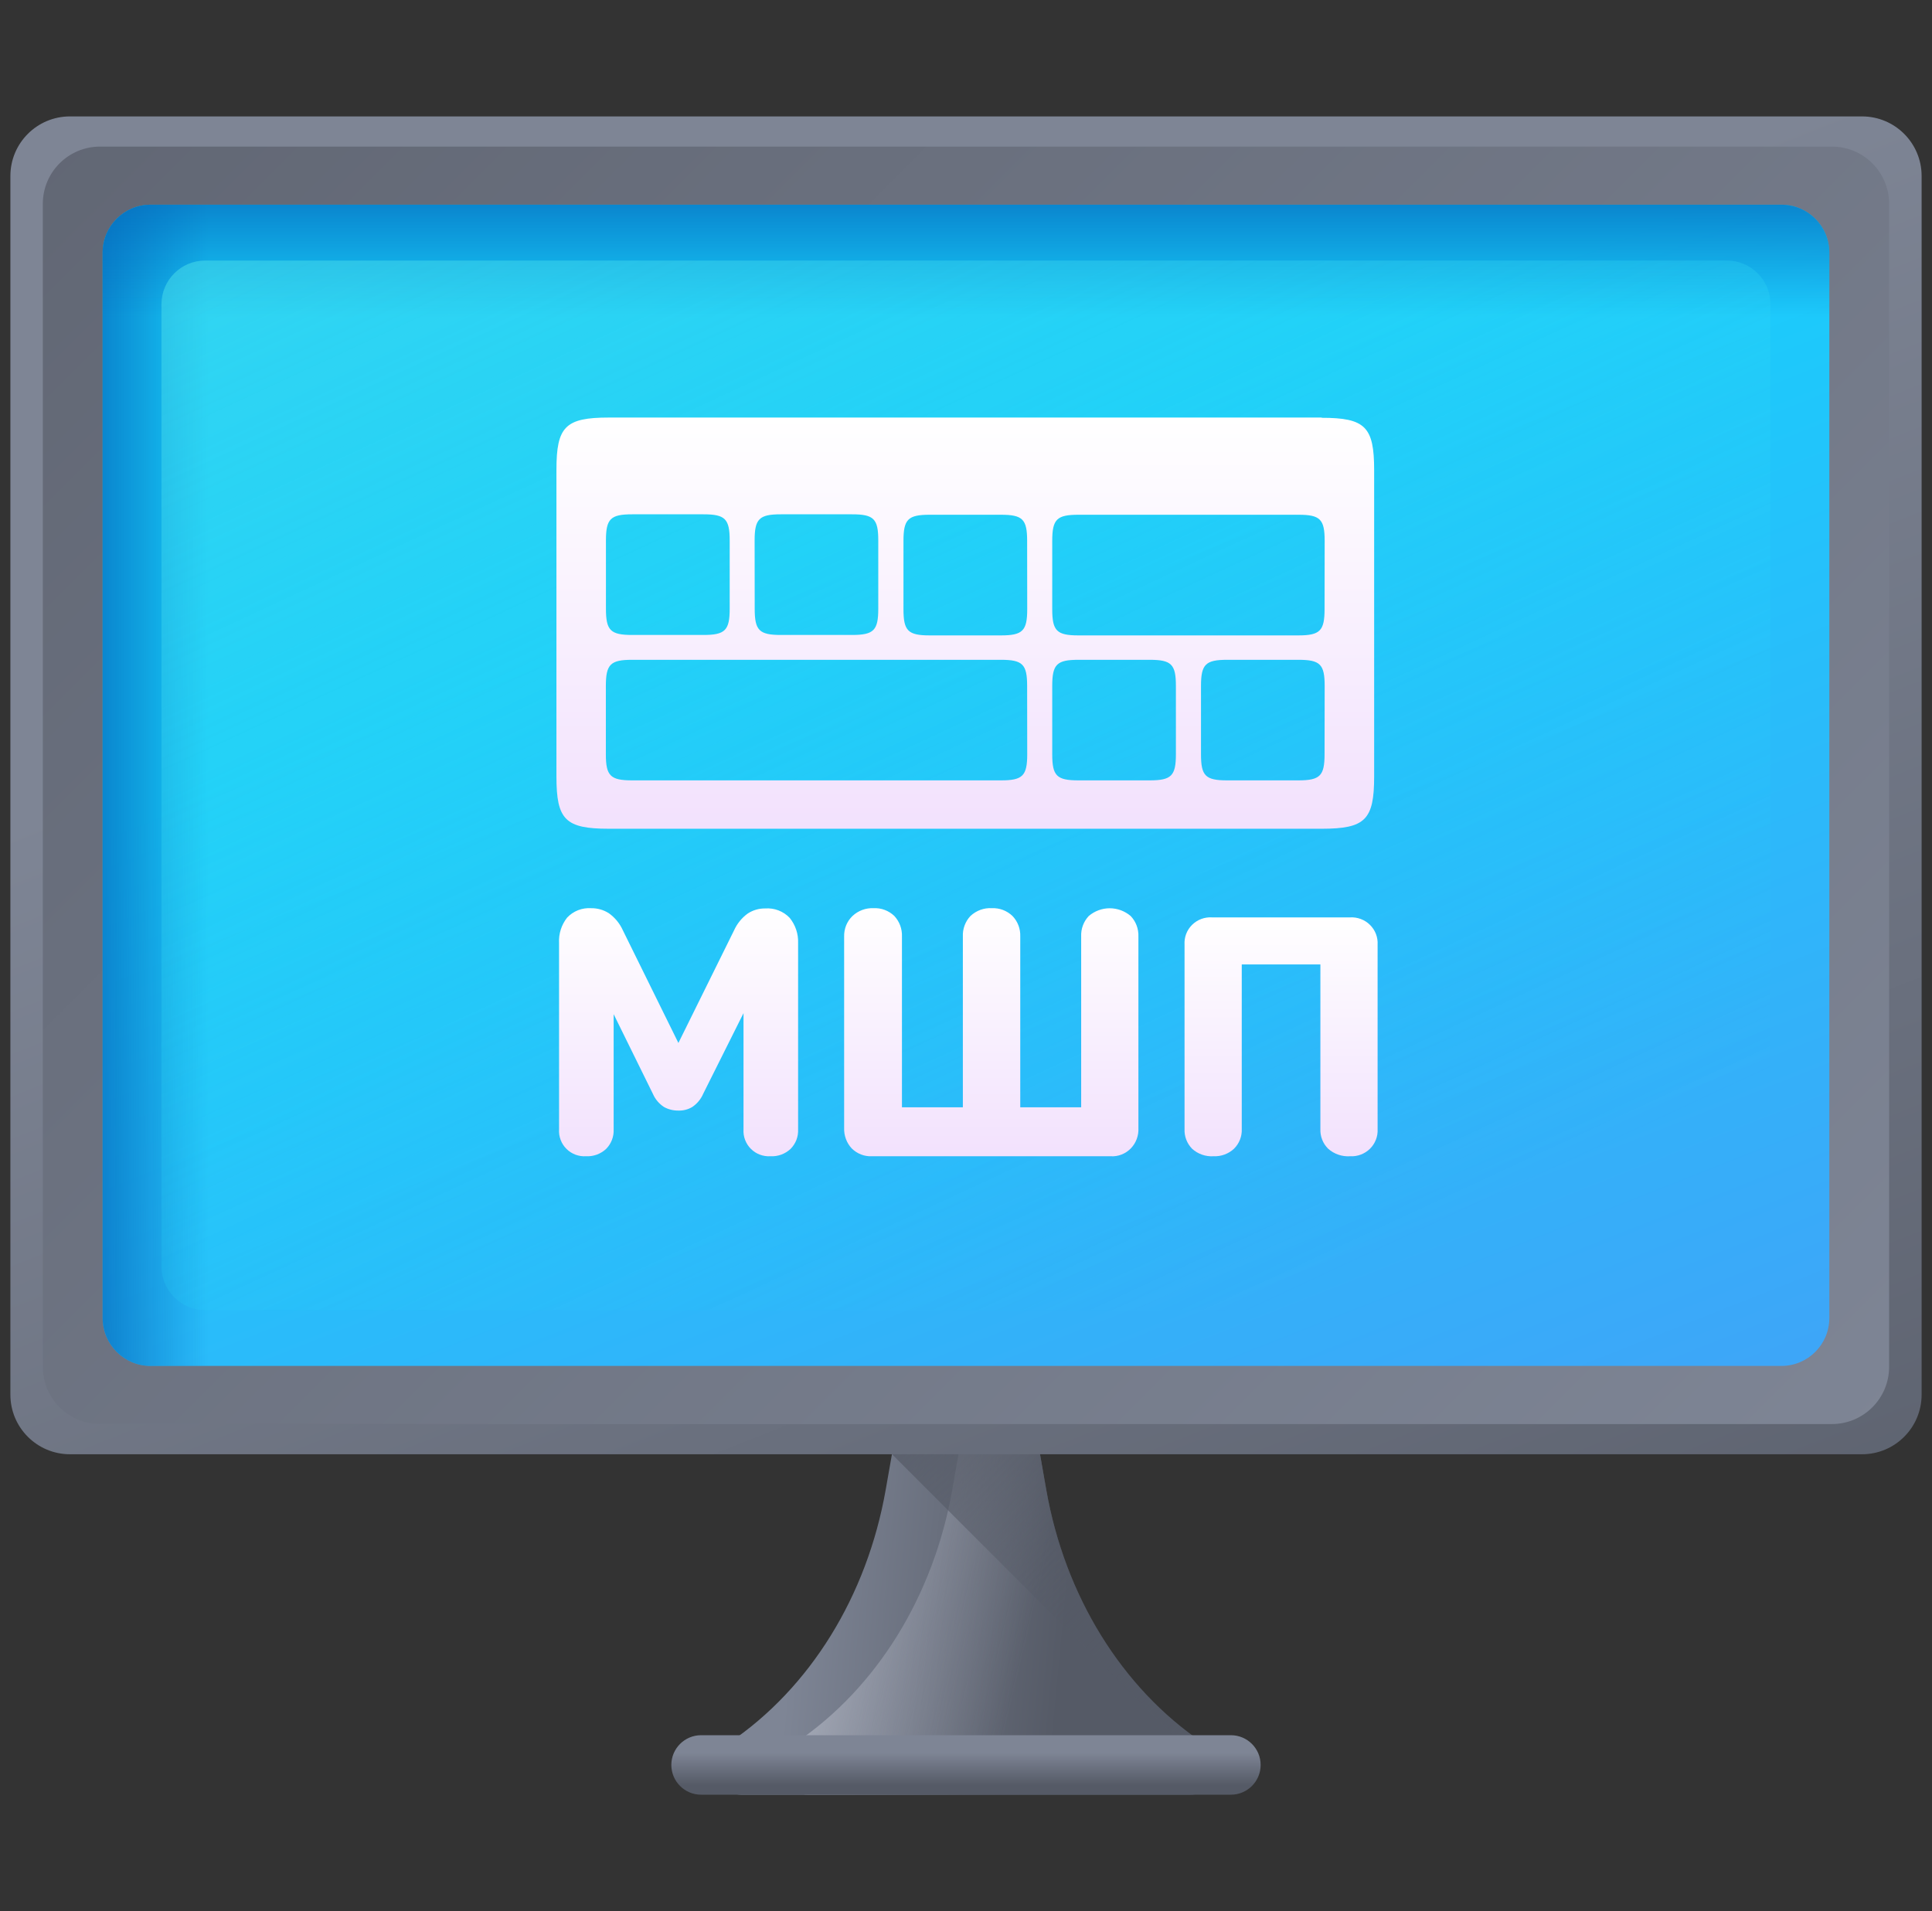
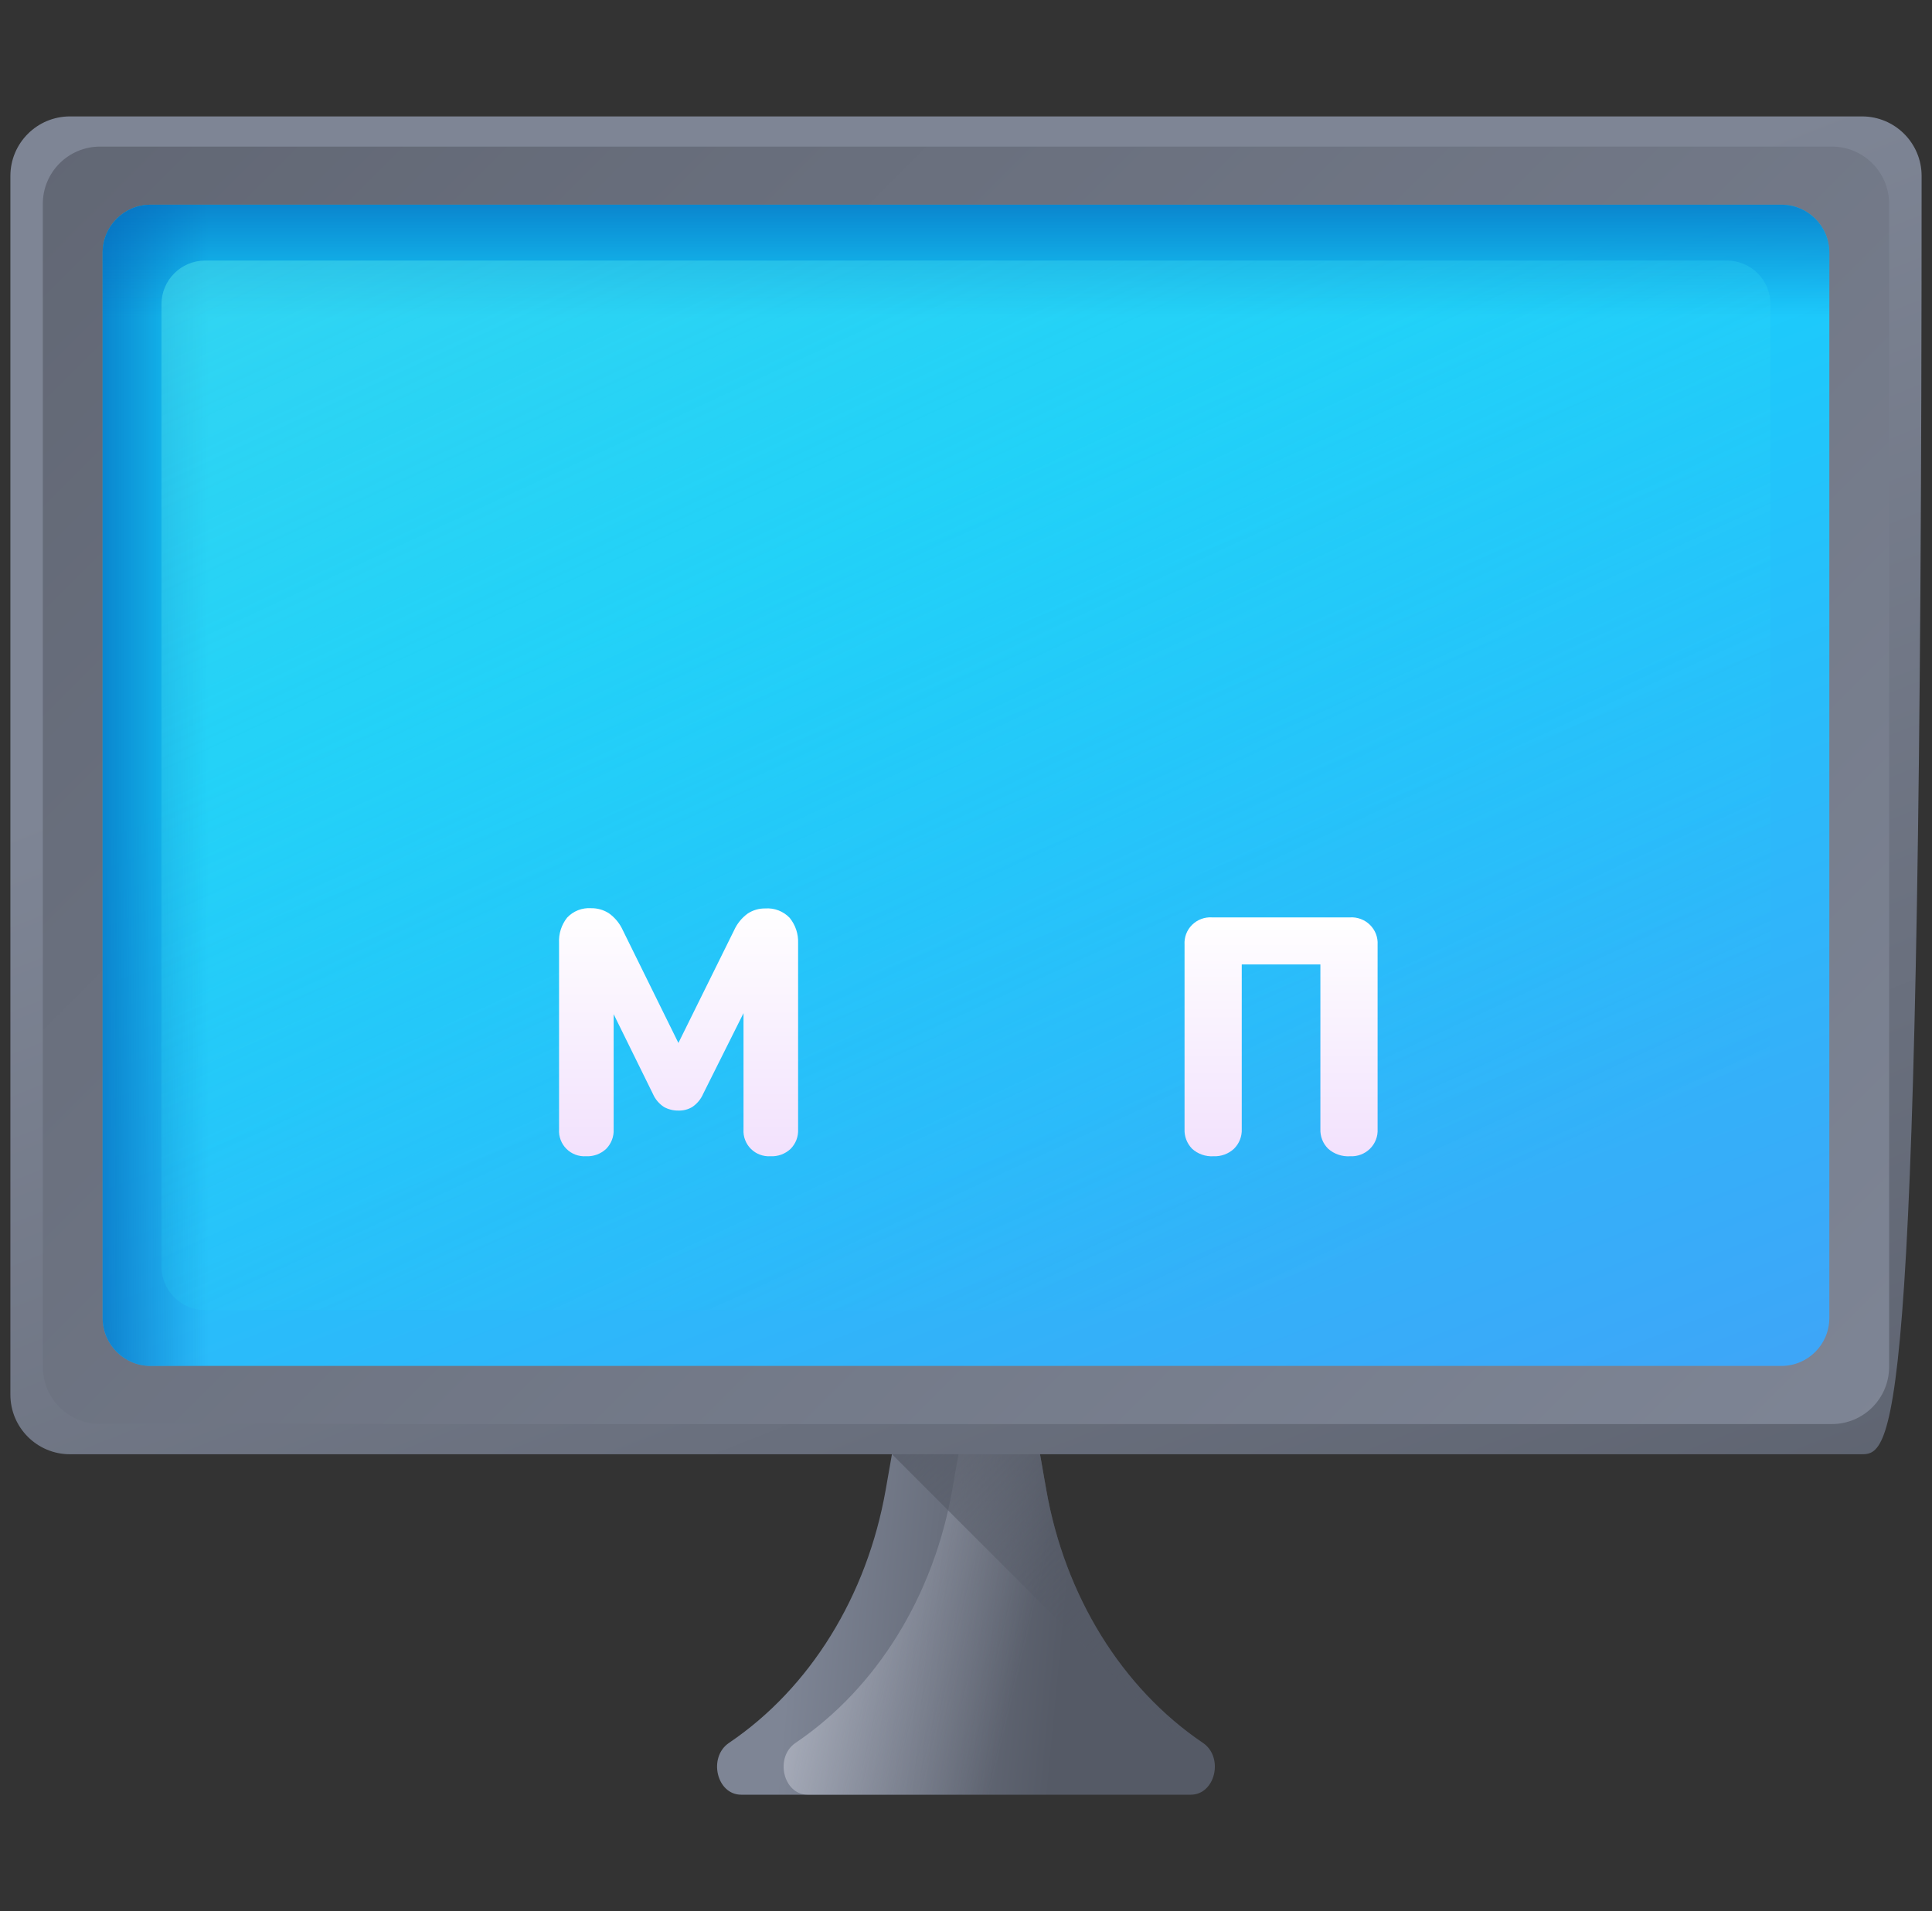
<svg xmlns="http://www.w3.org/2000/svg" width="93" height="92" viewBox="0 0 93 92" fill="none">
  <rect x="0" y="0" width="93" height="92" fill="#333333" stroke="none" />
  <g clip-path="url(#clip0_200_2006)">
    <path d="M50.362 71.713L49.51 66.867H43.487L42.635 71.713C41.736 76.833 38.992 81.266 35.093 83.902C34.073 84.592 34.496 86.397 35.677 86.397H57.32C58.501 86.397 58.924 84.592 57.904 83.902C54.005 81.266 51.262 76.833 50.362 71.713Z" fill="url(#paint0_linear_200_2006)" />
    <path d="M57.907 83.902C54.007 81.266 51.264 76.833 50.364 71.713L49.512 66.867H46.69L45.839 71.713C44.939 76.833 42.196 81.266 38.296 83.902C37.277 84.592 37.699 86.397 38.88 86.397H57.322C58.503 86.397 58.926 84.592 57.907 83.902Z" fill="url(#paint1_linear_200_2006)" />
    <path d="M57.907 83.902C54.007 81.266 51.264 76.832 50.364 71.713L49.513 66.867H43.489L42.938 70.007L58.418 85.488C58.579 84.934 58.442 84.264 57.907 83.902Z" fill="url(#paint2_linear_200_2006)" />
-     <path d="M89.631 70.008H3.369C1.784 70.008 0.5 68.723 0.5 67.139V8.472C0.5 6.888 1.784 5.604 3.369 5.604H89.631C91.216 5.604 92.5 6.888 92.5 8.472V67.139C92.5 68.723 91.216 70.008 89.631 70.008Z" fill="url(#paint3_linear_200_2006)" />
+     <path d="M89.631 70.008H3.369C1.784 70.008 0.5 68.723 0.5 67.139V8.472C0.5 6.888 1.784 5.604 3.369 5.604H89.631C91.216 5.604 92.5 6.888 92.5 8.472C92.5 68.723 91.216 70.008 89.631 70.008Z" fill="url(#paint3_linear_200_2006)" />
    <path d="M88.181 68.554H4.816C3.294 68.554 2.061 67.32 2.061 65.799V9.812C2.061 8.29 3.294 7.057 4.816 7.057H88.181C89.703 7.057 90.936 8.29 90.936 9.812V65.798C90.936 67.32 89.703 68.554 88.181 68.554Z" fill="url(#paint4_linear_200_2006)" />
    <path d="M85.751 65.756H7.248C5.974 65.756 4.941 64.723 4.941 63.449V12.162C4.941 10.888 5.974 9.855 7.248 9.855H85.751C87.025 9.855 88.058 10.887 88.058 12.162V63.449C88.058 64.723 87.025 65.756 85.751 65.756Z" fill="url(#paint5_linear_200_2006)" />
    <path d="M12.405 9.855H7.248C5.974 9.855 4.941 10.887 4.941 12.162V63.449C4.941 64.723 5.974 65.755 7.248 65.755H12.405V9.855Z" fill="url(#paint6_linear_200_2006)" />
    <path d="M85.751 9.855H7.248C5.974 9.855 4.941 10.887 4.941 12.162V16.339H88.058V12.161C88.058 10.887 87.025 9.855 85.751 9.855Z" fill="url(#paint7_linear_200_2006)" />
    <path d="M83.123 63.068H9.876C8.715 63.068 7.773 62.127 7.773 60.965V14.645C7.773 13.484 8.715 12.543 9.876 12.543H83.123C84.284 12.543 85.225 13.484 85.225 14.645V60.965C85.225 62.127 84.284 63.068 83.123 63.068Z" fill="url(#paint8_linear_200_2006)" />
-     <path d="M59.252 86.397H33.748C32.958 86.397 32.316 85.755 32.316 84.965C32.316 84.174 32.958 83.533 33.748 83.533H59.252C60.042 83.533 60.683 84.174 60.683 84.965C60.683 85.755 60.042 86.397 59.252 86.397Z" fill="url(#paint9_linear_200_2006)" />
  </g>
-   <path d="M63.621 20.101H29.311C27.206 20.101 26.785 20.541 26.785 22.623V37.378C26.785 39.46 27.206 39.896 29.311 39.896H63.621C65.726 39.896 66.147 39.46 66.147 37.378V22.636C66.147 20.553 65.726 20.113 63.621 20.113M36.325 26.02C36.325 24.977 36.544 24.759 37.588 24.759H41.014C42.063 24.759 42.277 24.977 42.277 26.02V29.306C42.277 30.346 42.059 30.567 41.014 30.567H37.592C36.544 30.567 36.329 30.346 36.329 29.306L36.325 26.02ZM29.168 26.02C29.168 24.977 29.387 24.759 30.431 24.759H33.862C34.906 24.759 35.125 24.977 35.125 26.02V29.306C35.125 30.346 34.902 30.567 33.862 30.567H30.431C29.383 30.567 29.168 30.346 29.168 29.306V26.02ZM49.447 36.31C49.447 37.349 49.228 37.567 48.184 37.567H30.427C29.383 37.567 29.164 37.349 29.164 36.31V33.024C29.164 31.98 29.387 31.763 30.427 31.763H48.18C49.228 31.763 49.443 31.98 49.443 33.024L49.447 36.31ZM49.447 29.327C49.447 30.366 49.228 30.588 48.184 30.588H44.753C43.705 30.588 43.49 30.366 43.49 29.327V26.041C43.49 24.997 43.709 24.78 44.753 24.78H48.18C49.228 24.78 49.443 24.997 49.443 26.041L49.447 29.327ZM56.604 36.31C56.604 37.349 56.385 37.567 55.341 37.567H51.914C50.865 37.567 50.651 37.349 50.651 36.31V33.024C50.651 31.98 50.87 31.763 51.914 31.763H55.341C56.389 31.763 56.604 31.98 56.604 33.024V36.31ZM63.76 36.31C63.76 37.349 63.541 37.567 62.497 37.567H59.075C58.022 37.567 57.812 37.349 57.812 36.31V33.024C57.812 31.98 58.031 31.763 59.075 31.763H62.502C63.55 31.763 63.765 31.98 63.765 33.024L63.76 36.31ZM63.76 29.327C63.76 30.366 63.541 30.588 62.497 30.588H51.914C50.865 30.588 50.651 30.366 50.651 29.327V26.041C50.651 24.997 50.87 24.78 51.914 24.78H62.502C63.55 24.78 63.765 24.997 63.765 26.041L63.76 29.327Z" fill="url(#paint10_linear_200_2006)" />
  <path d="M35.334 44.79C35.479 44.466 35.706 44.186 35.994 43.977C36.244 43.813 36.538 43.728 36.837 43.733C37.054 43.717 37.272 43.749 37.475 43.827C37.678 43.905 37.861 44.027 38.011 44.184C38.291 44.527 38.436 44.961 38.418 45.404V54.369C38.426 54.542 38.398 54.715 38.336 54.877C38.273 55.038 38.178 55.185 38.056 55.308C37.926 55.429 37.773 55.523 37.607 55.584C37.44 55.644 37.263 55.671 37.086 55.662C36.913 55.672 36.739 55.646 36.578 55.585C36.415 55.524 36.268 55.429 36.146 55.307C36.023 55.185 35.928 55.038 35.867 54.876C35.805 54.715 35.779 54.542 35.79 54.369V48.773L33.85 52.654C33.739 52.913 33.555 53.135 33.321 53.292C33.12 53.411 32.89 53.471 32.656 53.463C32.415 53.467 32.176 53.408 31.964 53.292C31.725 53.137 31.538 52.915 31.426 52.654L29.539 48.822V54.369C29.547 54.542 29.519 54.715 29.456 54.877C29.394 55.038 29.299 55.185 29.177 55.308C29.047 55.429 28.894 55.523 28.728 55.584C28.561 55.644 28.384 55.671 28.207 55.662C28.034 55.672 27.86 55.646 27.698 55.585C27.536 55.524 27.389 55.429 27.267 55.307C27.144 55.185 27.049 55.038 26.988 54.876C26.926 54.715 26.9 54.542 26.911 54.369V45.395C26.887 44.956 27.025 44.522 27.298 44.176C27.445 44.019 27.626 43.896 27.827 43.817C28.028 43.739 28.244 43.706 28.459 43.721C28.761 43.717 29.057 43.802 29.311 43.965C29.601 44.173 29.832 44.453 29.979 44.778L32.656 50.208L35.334 44.79Z" fill="url(#paint11_linear_200_2006)" />
-   <path d="M41 55.286C40.877 55.155 40.782 55 40.719 54.83C40.656 54.66 40.627 54.478 40.634 54.297V45.085C40.629 44.9 40.662 44.717 40.731 44.546C40.801 44.375 40.905 44.221 41.037 44.095C41.313 43.837 41.678 43.703 42.051 43.72C42.234 43.711 42.416 43.739 42.588 43.804C42.76 43.868 42.917 43.967 43.05 44.095C43.173 44.227 43.269 44.382 43.332 44.552C43.395 44.722 43.424 44.903 43.417 45.085V53.306H46.349V45.085C46.341 44.903 46.369 44.722 46.432 44.551C46.495 44.381 46.592 44.226 46.715 44.095C46.854 43.965 47.017 43.865 47.194 43.8C47.371 43.736 47.559 43.708 47.746 43.72C47.928 43.712 48.109 43.741 48.279 43.805C48.449 43.87 48.605 43.968 48.737 44.095C48.863 44.225 48.961 44.38 49.025 44.55C49.09 44.721 49.119 44.903 49.112 45.085V53.306H52.044V45.085C52.036 44.903 52.064 44.722 52.127 44.551C52.19 44.381 52.287 44.226 52.41 44.095C52.694 43.855 53.05 43.724 53.417 43.724C53.785 43.724 54.141 43.855 54.424 44.095C54.55 44.225 54.648 44.38 54.712 44.55C54.777 44.721 54.806 44.903 54.799 45.085V54.297C54.809 54.479 54.782 54.661 54.719 54.831C54.655 55.002 54.558 55.157 54.432 55.286C54.306 55.415 54.154 55.515 53.988 55.58C53.821 55.645 53.643 55.673 53.465 55.662H41.967C41.789 55.67 41.612 55.641 41.446 55.576C41.28 55.512 41.128 55.413 41 55.286Z" fill="url(#paint12_linear_200_2006)" />
  <path d="M57.382 55.3C57.26 55.174 57.165 55.025 57.102 54.862C57.04 54.699 57.012 54.525 57.02 54.35V45.478C57.009 45.302 57.035 45.127 57.097 44.962C57.159 44.797 57.257 44.648 57.382 44.523C57.507 44.399 57.658 44.302 57.824 44.24C57.99 44.178 58.168 44.151 58.345 44.163H64.984C65.162 44.152 65.339 44.179 65.505 44.242C65.671 44.304 65.822 44.4 65.947 44.525C66.073 44.649 66.17 44.798 66.234 44.962C66.296 45.127 66.324 45.302 66.313 45.478V54.35C66.323 54.526 66.296 54.701 66.232 54.864C66.169 55.028 66.071 55.177 65.946 55.301C65.82 55.425 65.67 55.521 65.504 55.583C65.338 55.645 65.161 55.672 64.984 55.662C64.794 55.674 64.602 55.648 64.422 55.586C64.241 55.524 64.075 55.427 63.933 55.3C63.807 55.176 63.709 55.028 63.645 54.864C63.581 54.701 63.552 54.526 63.559 54.35V46.428H59.774V54.35C59.782 54.526 59.753 54.701 59.688 54.864C59.624 55.028 59.526 55.176 59.401 55.3C59.269 55.423 59.114 55.518 58.944 55.58C58.775 55.642 58.594 55.67 58.413 55.662C58.226 55.673 58.037 55.647 57.86 55.585C57.683 55.523 57.52 55.426 57.382 55.3Z" fill="url(#paint13_linear_200_2006)" />
  <defs>
    <linearGradient id="paint0_linear_200_2006" x1="38.298" y1="76.225" x2="51.368" y2="77.47" gradientUnits="userSpaceOnUse">
      <stop stop-color="#7E8595" />
      <stop offset="1" stop-color="#555A66" />
    </linearGradient>
    <linearGradient id="paint1_linear_200_2006" x1="49.676" y1="77.959" x2="28.57" y2="72.908" gradientUnits="userSpaceOnUse">
      <stop stop-color="#BEC3D2" stop-opacity="0" />
      <stop offset="0.221" stop-color="#C5C9D7" stop-opacity="0.221" />
      <stop offset="0.534" stop-color="#D7DAE3" stop-opacity="0.534" />
      <stop offset="0.901" stop-color="#F6F6F8" stop-opacity="0.901" />
      <stop offset="1" stop-color="white" />
    </linearGradient>
    <linearGradient id="paint2_linear_200_2006" x1="59.326" y1="81.504" x2="40.685" y2="62.983" gradientUnits="userSpaceOnUse">
      <stop stop-color="#555A66" stop-opacity="0" />
      <stop offset="1" stop-color="#555A66" />
    </linearGradient>
    <linearGradient id="paint3_linear_200_2006" x1="40.886" y1="23.603" x2="70.841" y2="99.385" gradientUnits="userSpaceOnUse">
      <stop stop-color="#7E8595" />
      <stop offset="1" stop-color="#555A66" />
    </linearGradient>
    <linearGradient id="paint4_linear_200_2006" x1="84.381" y1="75.687" x2="-24.017" y2="-32.71" gradientUnits="userSpaceOnUse">
      <stop stop-color="#7E8595" />
      <stop offset="1" stop-color="#555A66" />
    </linearGradient>
    <linearGradient id="paint5_linear_200_2006" x1="41.547" y1="25.276" x2="67.972" y2="92.13" gradientUnits="userSpaceOnUse">
      <stop stop-color="#18CFFC" />
      <stop offset="1" stop-color="#4A98F7" />
    </linearGradient>
    <linearGradient id="paint6_linear_200_2006" x1="10.06" y1="37.805" x2="2.842" y2="37.805" gradientUnits="userSpaceOnUse">
      <stop stop-color="#0469BC" stop-opacity="0" />
      <stop offset="1" stop-color="#0469BC" />
    </linearGradient>
    <linearGradient id="paint7_linear_200_2006" x1="46.499" y1="15.256" x2="46.499" y2="7.626" gradientUnits="userSpaceOnUse">
      <stop stop-color="#0469BC" stop-opacity="0" />
      <stop offset="1" stop-color="#0469BC" />
    </linearGradient>
    <linearGradient id="paint8_linear_200_2006" x1="58.659" y1="63.962" x2="9.682" y2="-41.394" gradientUnits="userSpaceOnUse">
      <stop stop-color="#18CFFC" stop-opacity="0" />
      <stop offset="1" stop-color="#65E1DC" />
    </linearGradient>
    <linearGradient id="paint9_linear_200_2006" x1="46.5" y1="84.374" x2="46.5" y2="85.938" gradientUnits="userSpaceOnUse">
      <stop stop-color="#7E8595" />
      <stop offset="1" stop-color="#555A66" />
    </linearGradient>
    <linearGradient id="paint10_linear_200_2006" x1="46.466" y1="20.101" x2="46.466" y2="39.896" gradientUnits="userSpaceOnUse">
      <stop stop-color="white" />
      <stop offset="1" stop-color="#F2E1FD" />
    </linearGradient>
    <linearGradient id="paint11_linear_200_2006" x1="32.664" y1="43.717" x2="32.664" y2="55.664" gradientUnits="userSpaceOnUse">
      <stop stop-color="white" />
      <stop offset="1" stop-color="#F2E1FD" />
    </linearGradient>
    <linearGradient id="paint12_linear_200_2006" x1="47.717" y1="43.717" x2="47.717" y2="55.664" gradientUnits="userSpaceOnUse">
      <stop stop-color="white" />
      <stop offset="1" stop-color="#F2E1FD" />
    </linearGradient>
    <linearGradient id="paint13_linear_200_2006" x1="61.666" y1="44.16" x2="61.666" y2="55.664" gradientUnits="userSpaceOnUse">
      <stop stop-color="white" />
      <stop offset="1" stop-color="#F2E1FD" />
    </linearGradient>
    <clipPath id="clip0_200_2006">
      <rect width="92" height="92" fill="white" transform="translate(0.5)" />
    </clipPath>
  </defs>
</svg>